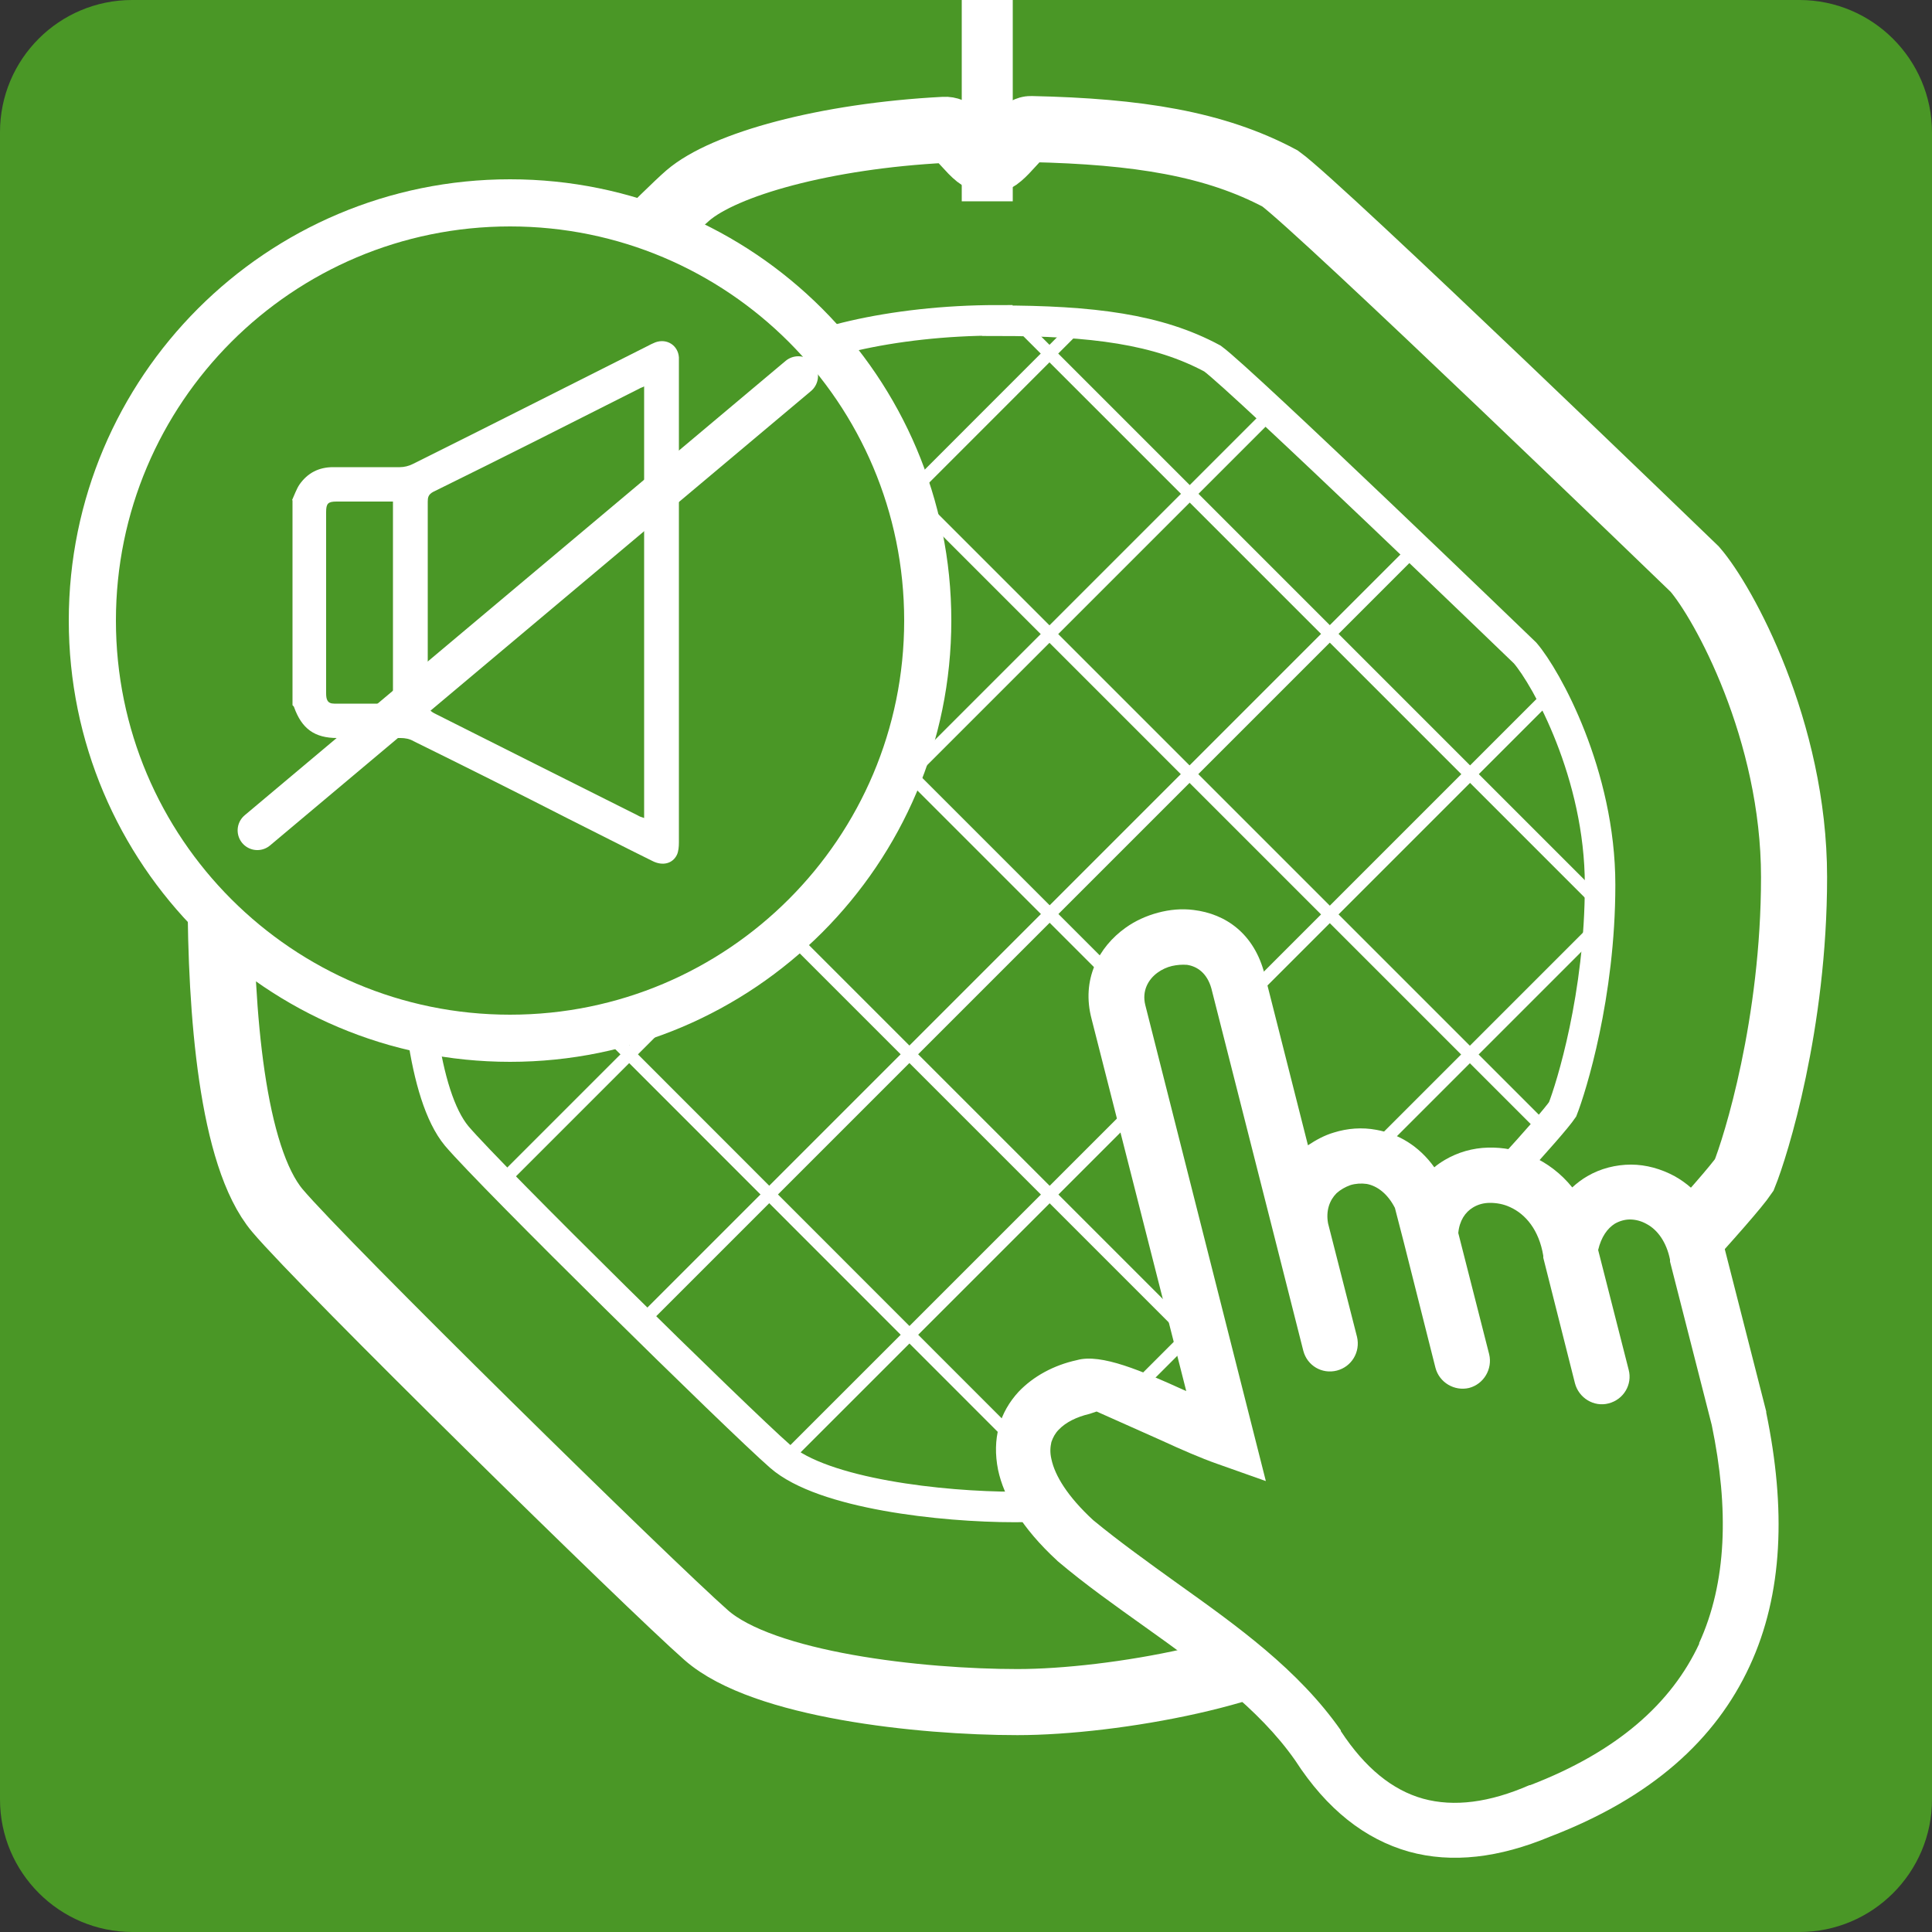
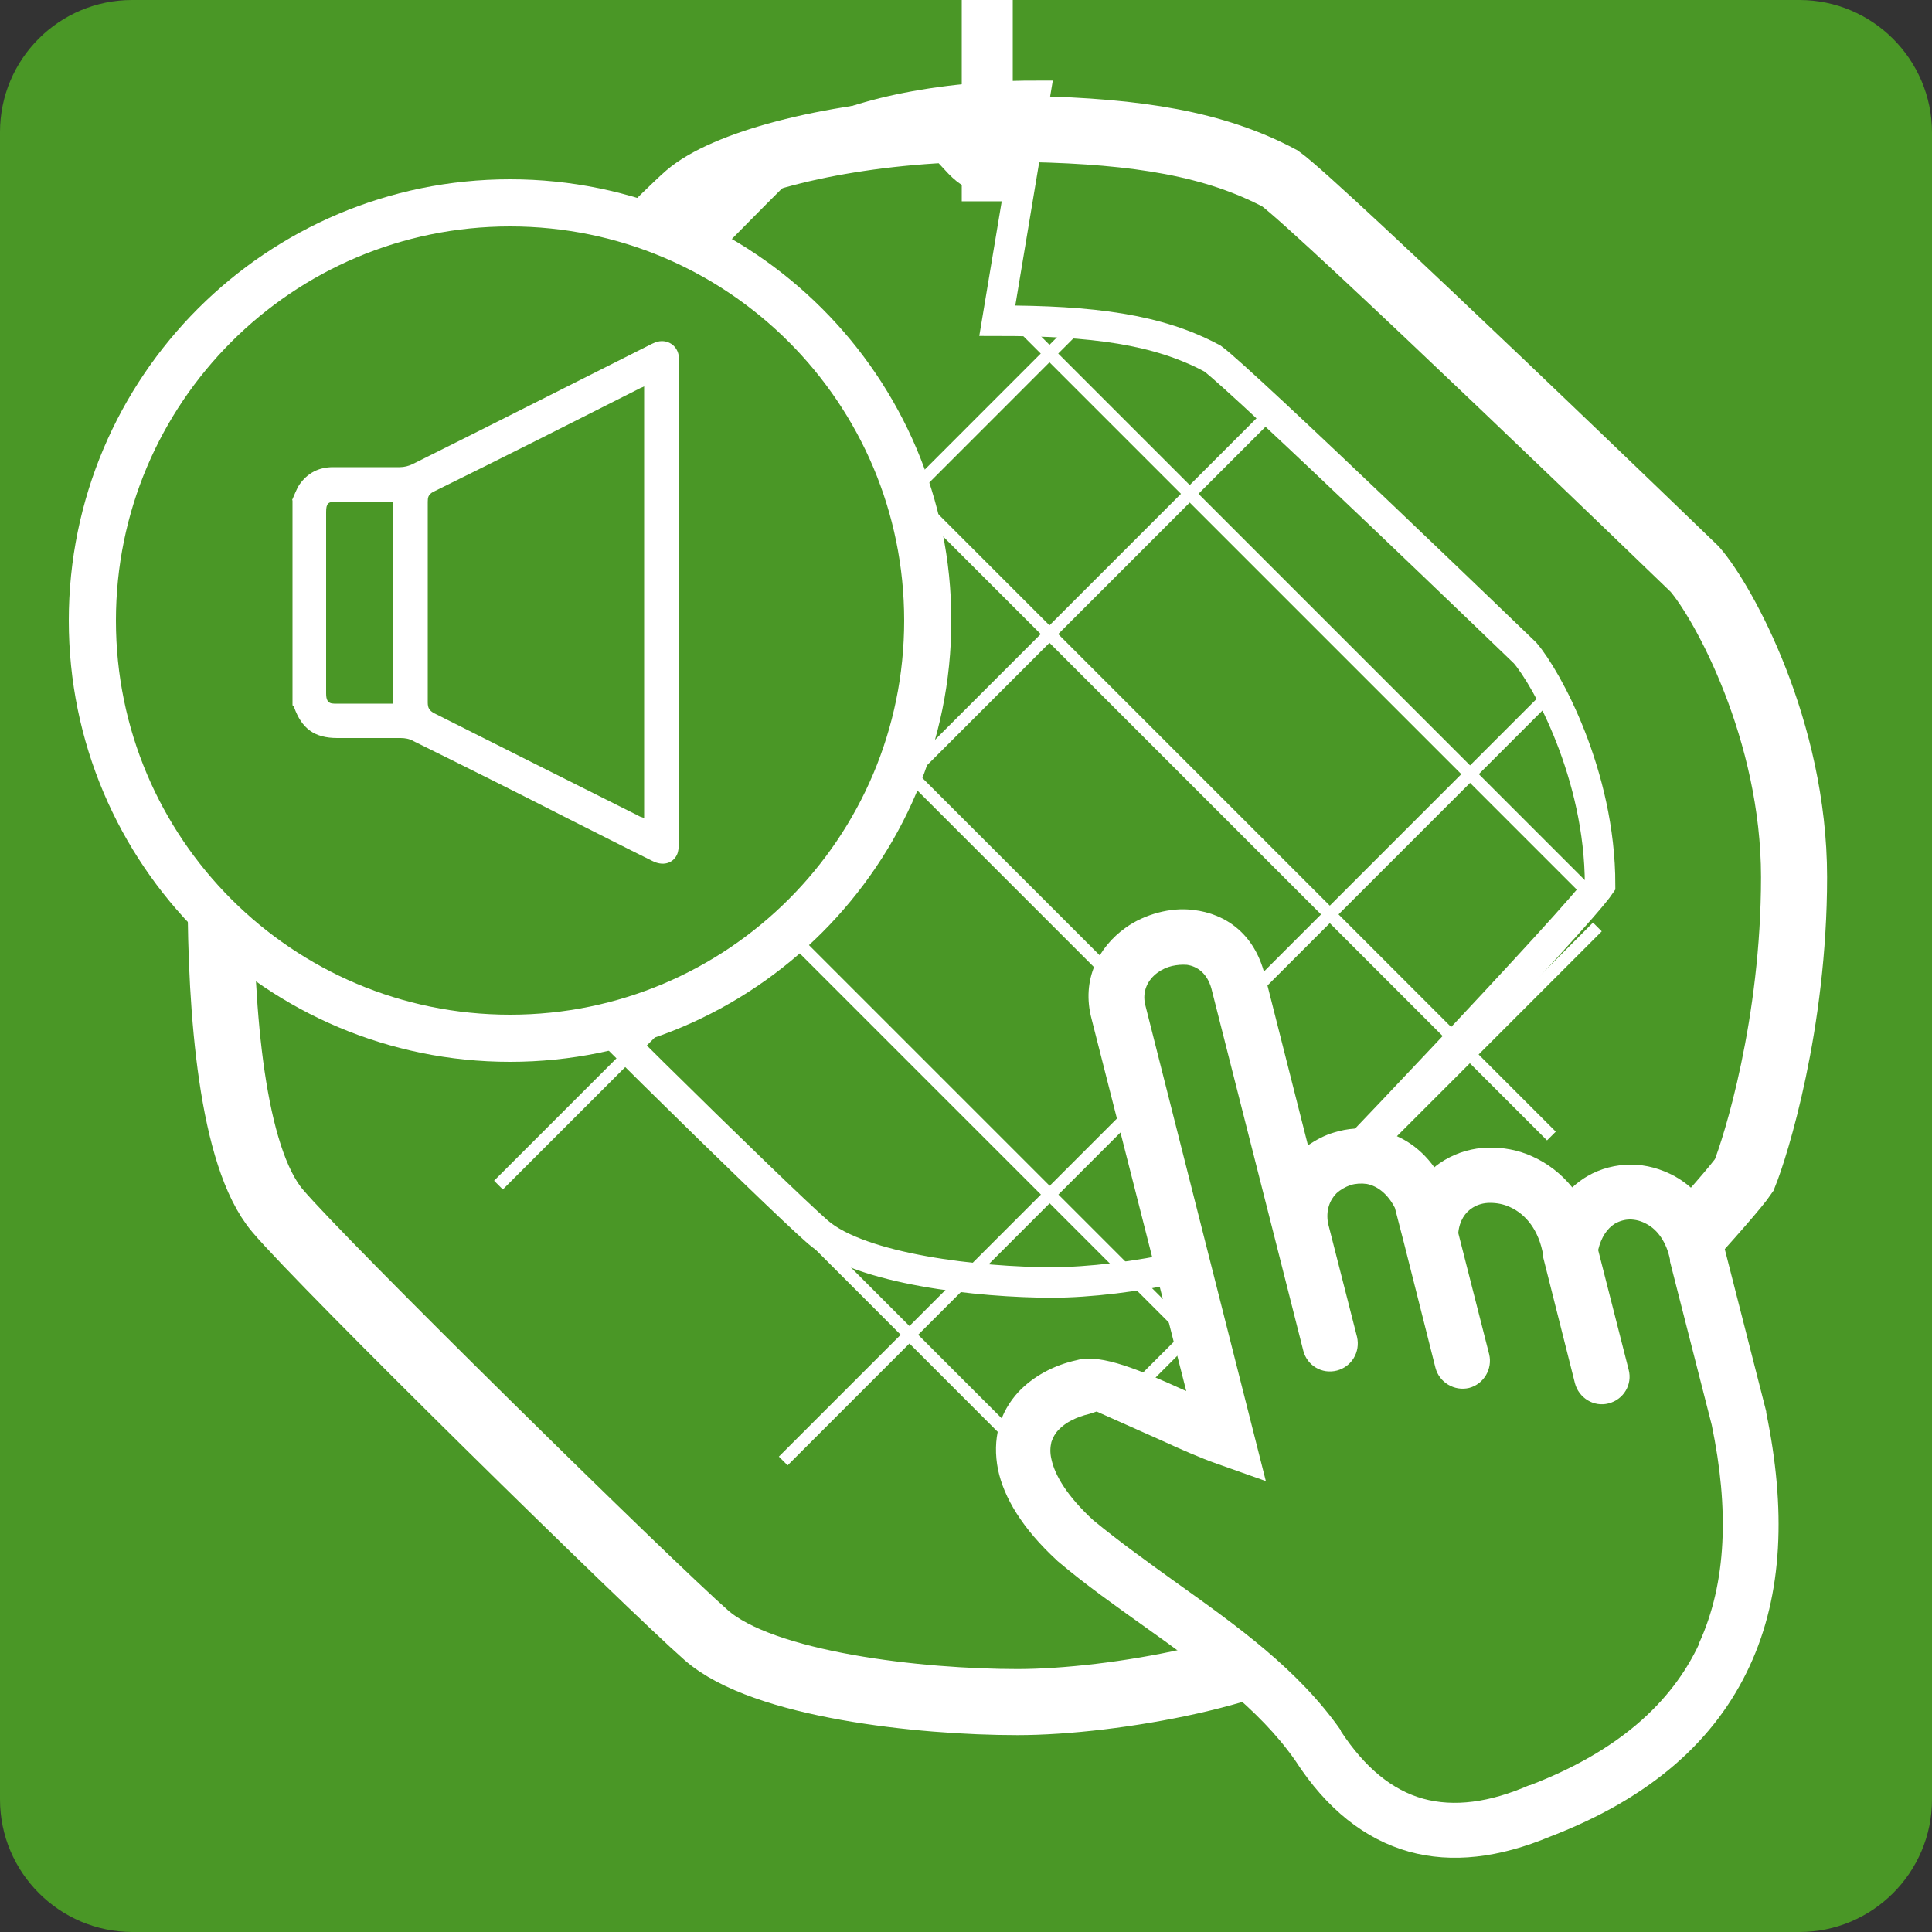
<svg xmlns="http://www.w3.org/2000/svg" id="word_icon" data-name="word/icon" viewBox="0 0 50 50">
  <rect x="0" y="0" width="50" height="50" fill="#333333" stroke="none" />
  <defs>
    <style>
      .cls-1, .cls-2, .cls-3 {
        fill-rule: evenodd;
      }

      .cls-1, .cls-4, .cls-3, .cls-5 {
        stroke-width: 0px;
      }

      .cls-1, .cls-5 {
        fill: #fff;
      }

      .cls-2 {
        stroke-width: 1.22px;
      }

      .cls-2, .cls-4, .cls-3 {
        fill: #4a9726;
      }

      .cls-2, .cls-6, .cls-7, .cls-8, .cls-9 {
        stroke: #fff;
      }

      .cls-2, .cls-7, .cls-8, .cls-9 {
        stroke-miterlimit: 10;
      }

      .cls-6 {
        stroke-linecap: round;
        stroke-linejoin: round;
        stroke-width: 1.02px;
      }

      .cls-6, .cls-7, .cls-8, .cls-9 {
        fill: none;
      }

      .cls-7 {
        stroke-width: 1.71px;
      }

      .cls-8 {
        stroke-width: .79px;
      }

      .cls-9 {
        stroke-width: .32px;
      }
    </style>
  </defs>
  <path class="cls-4" d="M3.42,0h43.15c1.89,0,3.43,1.54,3.43,3.43v43.14c0,1.89-1.54,3.43-3.43,3.43H3.43c-1.89,0-3.43-1.54-3.43-3.43V3.42C0,1.53,1.53,0,3.42,0Z" />
  <g>
    <rect class="cls-5" x="24.89" width="1.32" height="5.21" />
    <path class="cls-7" d="M25.62,4.16c.32,0,.76-.83,1.06-.82,2.77.06,4.76.38,6.45,1.28,1.03.74,10.73,10.11,10.73,10.11.74.85,2.57,4.17,2.57,7.97s-.99,6.97-1.29,7.71c-.77,1.14-9.72,10.53-10.87,11.69-1.16,1.16-5.43,1.95-7.94,1.95s-6.58-.44-8.05-1.73c-1.47-1.29-9.92-9.59-11.1-10.99-1.18-1.4-1.47-5.13-1.47-8.23s.77-5.9,2.43-8.26c2.28-2.29,8.6-8.86,9.66-9.78.94-.81,3.55-1.54,6.64-1.7.42-.03.73.8,1.17.8Z" />
-     <path class="cls-8" d="M25.81,8.3c2.47,0,4.16.22,5.57.98.77.56,8.09,7.62,8.09,7.62.55.64,1.94,3.14,1.94,6s-.75,5.25-.97,5.81c-.58.86-7.33,7.94-8.2,8.81-.87.88-4.1,1.48-5.98,1.48s-4.96-.34-6.07-1.31c-1.11-.97-7.47-7.23-8.37-8.29-.88-1.06-1.11-3.86-1.11-6.2s.59-4.45,1.83-6.23c1.72-1.72,6.48-6.67,7.29-7.37.8-.69,3.24-1.31,5.98-1.31Z" />
+     <path class="cls-8" d="M25.81,8.3c2.47,0,4.16.22,5.57.98.77.56,8.09,7.62,8.09,7.62.55.64,1.94,3.14,1.94,6c-.58.86-7.33,7.94-8.2,8.81-.87.88-4.1,1.48-5.98,1.48s-4.96-.34-6.07-1.31c-1.11-.97-7.47-7.23-8.37-8.29-.88-1.06-1.11-3.86-1.11-6.2s.59-4.45,1.83-6.23c1.72-1.72,6.48-6.67,7.29-7.37.8-.69,3.24-1.31,5.98-1.31Z" />
    <line class="cls-9" x1="10.66" y1="21.66" x2="27.98" y2="38.99" />
    <line class="cls-9" x1="12.85" y1="16.6" x2="33.02" y2="36.77" />
    <line class="cls-9" x1="16.22" y1="12.71" x2="36.62" y2="33.11" />
    <line class="cls-9" x1="20.16" y1="9.41" x2="40.15" y2="29.4" />
    <line class="cls-9" x1="26.34" y1="8.33" x2="41.35" y2="23.34" />
    <line class="cls-9" x1="28" y1="8.31" x2="10.68" y2="25.64" />
    <line class="cls-9" x1="33.06" y1="10.51" x2="12.9" y2="30.67" />
-     <line class="cls-9" x1="36.56" y1="14.26" x2="16.55" y2="34.27" />
    <line class="cls-9" x1="40.26" y1="17.82" x2="20.27" y2="37.81" />
    <line class="cls-9" x1="41.34" y1="23.99" x2="26.33" y2="39" />
  </g>
  <g>
    <polygon class="cls-3" points="27.63 36.33 28.62 36.15 31.83 37.23 29.05 25.31 30.56 24.27 31.98 25.19 33.62 30.68 34.67 30.16 36.06 30.13 36.86 31.36 38.68 30.5 40.01 31.36 40.5 31.92 42.91 30.81 44.73 36.61 45.41 41.05 42.72 45.84 39.24 46.91 35.72 47.41 33.28 44.35 29.82 41.55 27.04 38.74 26.65 37.07 27.63 36.33" />
    <path class="cls-1" d="M45.71,36.56v-.03s-1.08-4.23-1.08-4.23c-.17-.89-.68-1.52-1.29-1.86-.35-.19-.74-.3-1.13-.3-.39,0-.79.1-1.13.3-.14.08-.27.18-.39.29-.29-.36-.65-.63-1.03-.8-.37-.17-.77-.24-1.15-.23-.4.01-.78.12-1.12.32-.1.06-.19.12-.27.19-.4-.56-.94-.87-1.5-.97-.37-.07-.75-.04-1.1.07-.24.07-.46.19-.67.33l-1.12-4.42c-.27-1.06-1.01-1.57-1.84-1.67-.31-.04-.62-.01-.92.07-.3.08-.59.21-.84.39-.7.5-1.15,1.34-.88,2.36l2.45,9.63-.07-.03c-1.06-.48-2.13-.95-2.76-.77-.6.13-1.13.42-1.51.82-.24.26-.42.57-.51.91-.09.34-.1.71-.02,1.11.15.71.62,1.51,1.52,2.34l.02.02c.72.61,1.5,1.16,2.27,1.71,1.47,1.05,2.93,2.09,3.88,3.45.82,1.27,1.81,2.04,2.94,2.36,1.12.31,2.34.16,3.66-.39h0c2.63-1.01,4.28-2.51,5.16-4.41.87-1.87.94-4.09.43-6.56ZM43.98,42.53c-.72,1.55-2.12,2.8-4.38,3.67h-.02c-1.03.45-1.95.57-2.75.35-.79-.22-1.5-.79-2.13-1.75v-.02c-1.1-1.57-2.67-2.69-4.24-3.81-.75-.54-1.49-1.07-2.17-1.63-.66-.61-.99-1.15-1.08-1.58-.04-.17-.03-.31,0-.44.04-.12.1-.23.19-.32.18-.19.46-.33.8-.41l.18-.06s.83.37,1.66.74c.52.24,1.05.47,1.45.61l1.27.45-3.12-12.32c-.09-.36.07-.66.32-.84.11-.08.24-.14.37-.17.13-.03.27-.04.39-.03.27.04.52.22.63.61l1.63,6.42.75,2.96c.1.38.48.61.87.51.38-.1.61-.48.52-.87l-.75-2.94c-.06-.33.04-.6.22-.78.1-.09.22-.16.36-.21.13-.04.28-.05.42-.03.27.05.54.25.73.62l.23.89.82,3.25c.1.38.49.61.87.52.38-.1.61-.49.52-.87l-.8-3.14c.03-.32.18-.54.38-.66.13-.08.28-.12.44-.12.17,0,.35.03.52.11.4.18.75.59.86,1.26h0s0,.04,0,.05l.82,3.25c.1.38.49.62.87.52.39-.1.62-.49.52-.87l-.79-3.1c.08-.34.24-.56.43-.68.12-.07.26-.11.39-.11.15,0,.3.04.44.12.28.15.51.47.6.92v.05s1.08,4.23,1.08,4.23h0c.45,2.17.39,4.08-.33,5.65Z" />
  </g>
  <g>
    <path class="cls-2" d="M24.01,16.06c0,5.97-4.84,10.81-10.81,10.81h0c-5.97,0-10.81-4.84-10.81-10.81h0c0-5.97,4.84-10.81,10.81-10.81h0c5.97,0,10.81,4.84,10.81,10.81h0Z" />
    <path class="cls-1" d="M7.56,12.94c.06-.13.11-.28.19-.4.21-.3.5-.45.87-.45.57,0,1.15,0,1.73,0,.11,0,.23-.03.33-.08,2.03-1.01,4.04-2.03,6.07-3.05.07-.04.14-.07.21-.1.3-.11.59.08.61.39,0,.04,0,.09,0,.13,0,4.14,0,8.28,0,12.42,0,.11-.01.23-.05.32-.11.23-.37.3-.64.16-.73-.36-1.45-.73-2.17-1.09-1.33-.68-2.67-1.35-4.01-2.01-.1-.06-.22-.08-.33-.08-.55,0-1.09,0-1.64,0-.59,0-.92-.24-1.12-.8,0-.01-.02-.03-.04-.05v-5.3ZM16.67,10c-.05.03-.08.03-.11.05-1.78.9-3.56,1.8-5.35,2.68-.13.07-.14.15-.14.26,0,1.73,0,3.46,0,5.19,0,.14.04.21.17.28,1.75.88,3.5,1.76,5.26,2.64.05.03.1.05.17.07v-11.19ZM10.17,18.21v-5.23h-1.46c-.22,0-.27.05-.27.27v2.15c0,.85,0,1.69,0,2.54,0,.16.03.27.21.27h1.51Z" />
-     <line class="cls-6" x1="20.66" y1="9.73" x2="6.66" y2="21.49" />
  </g>
</svg>